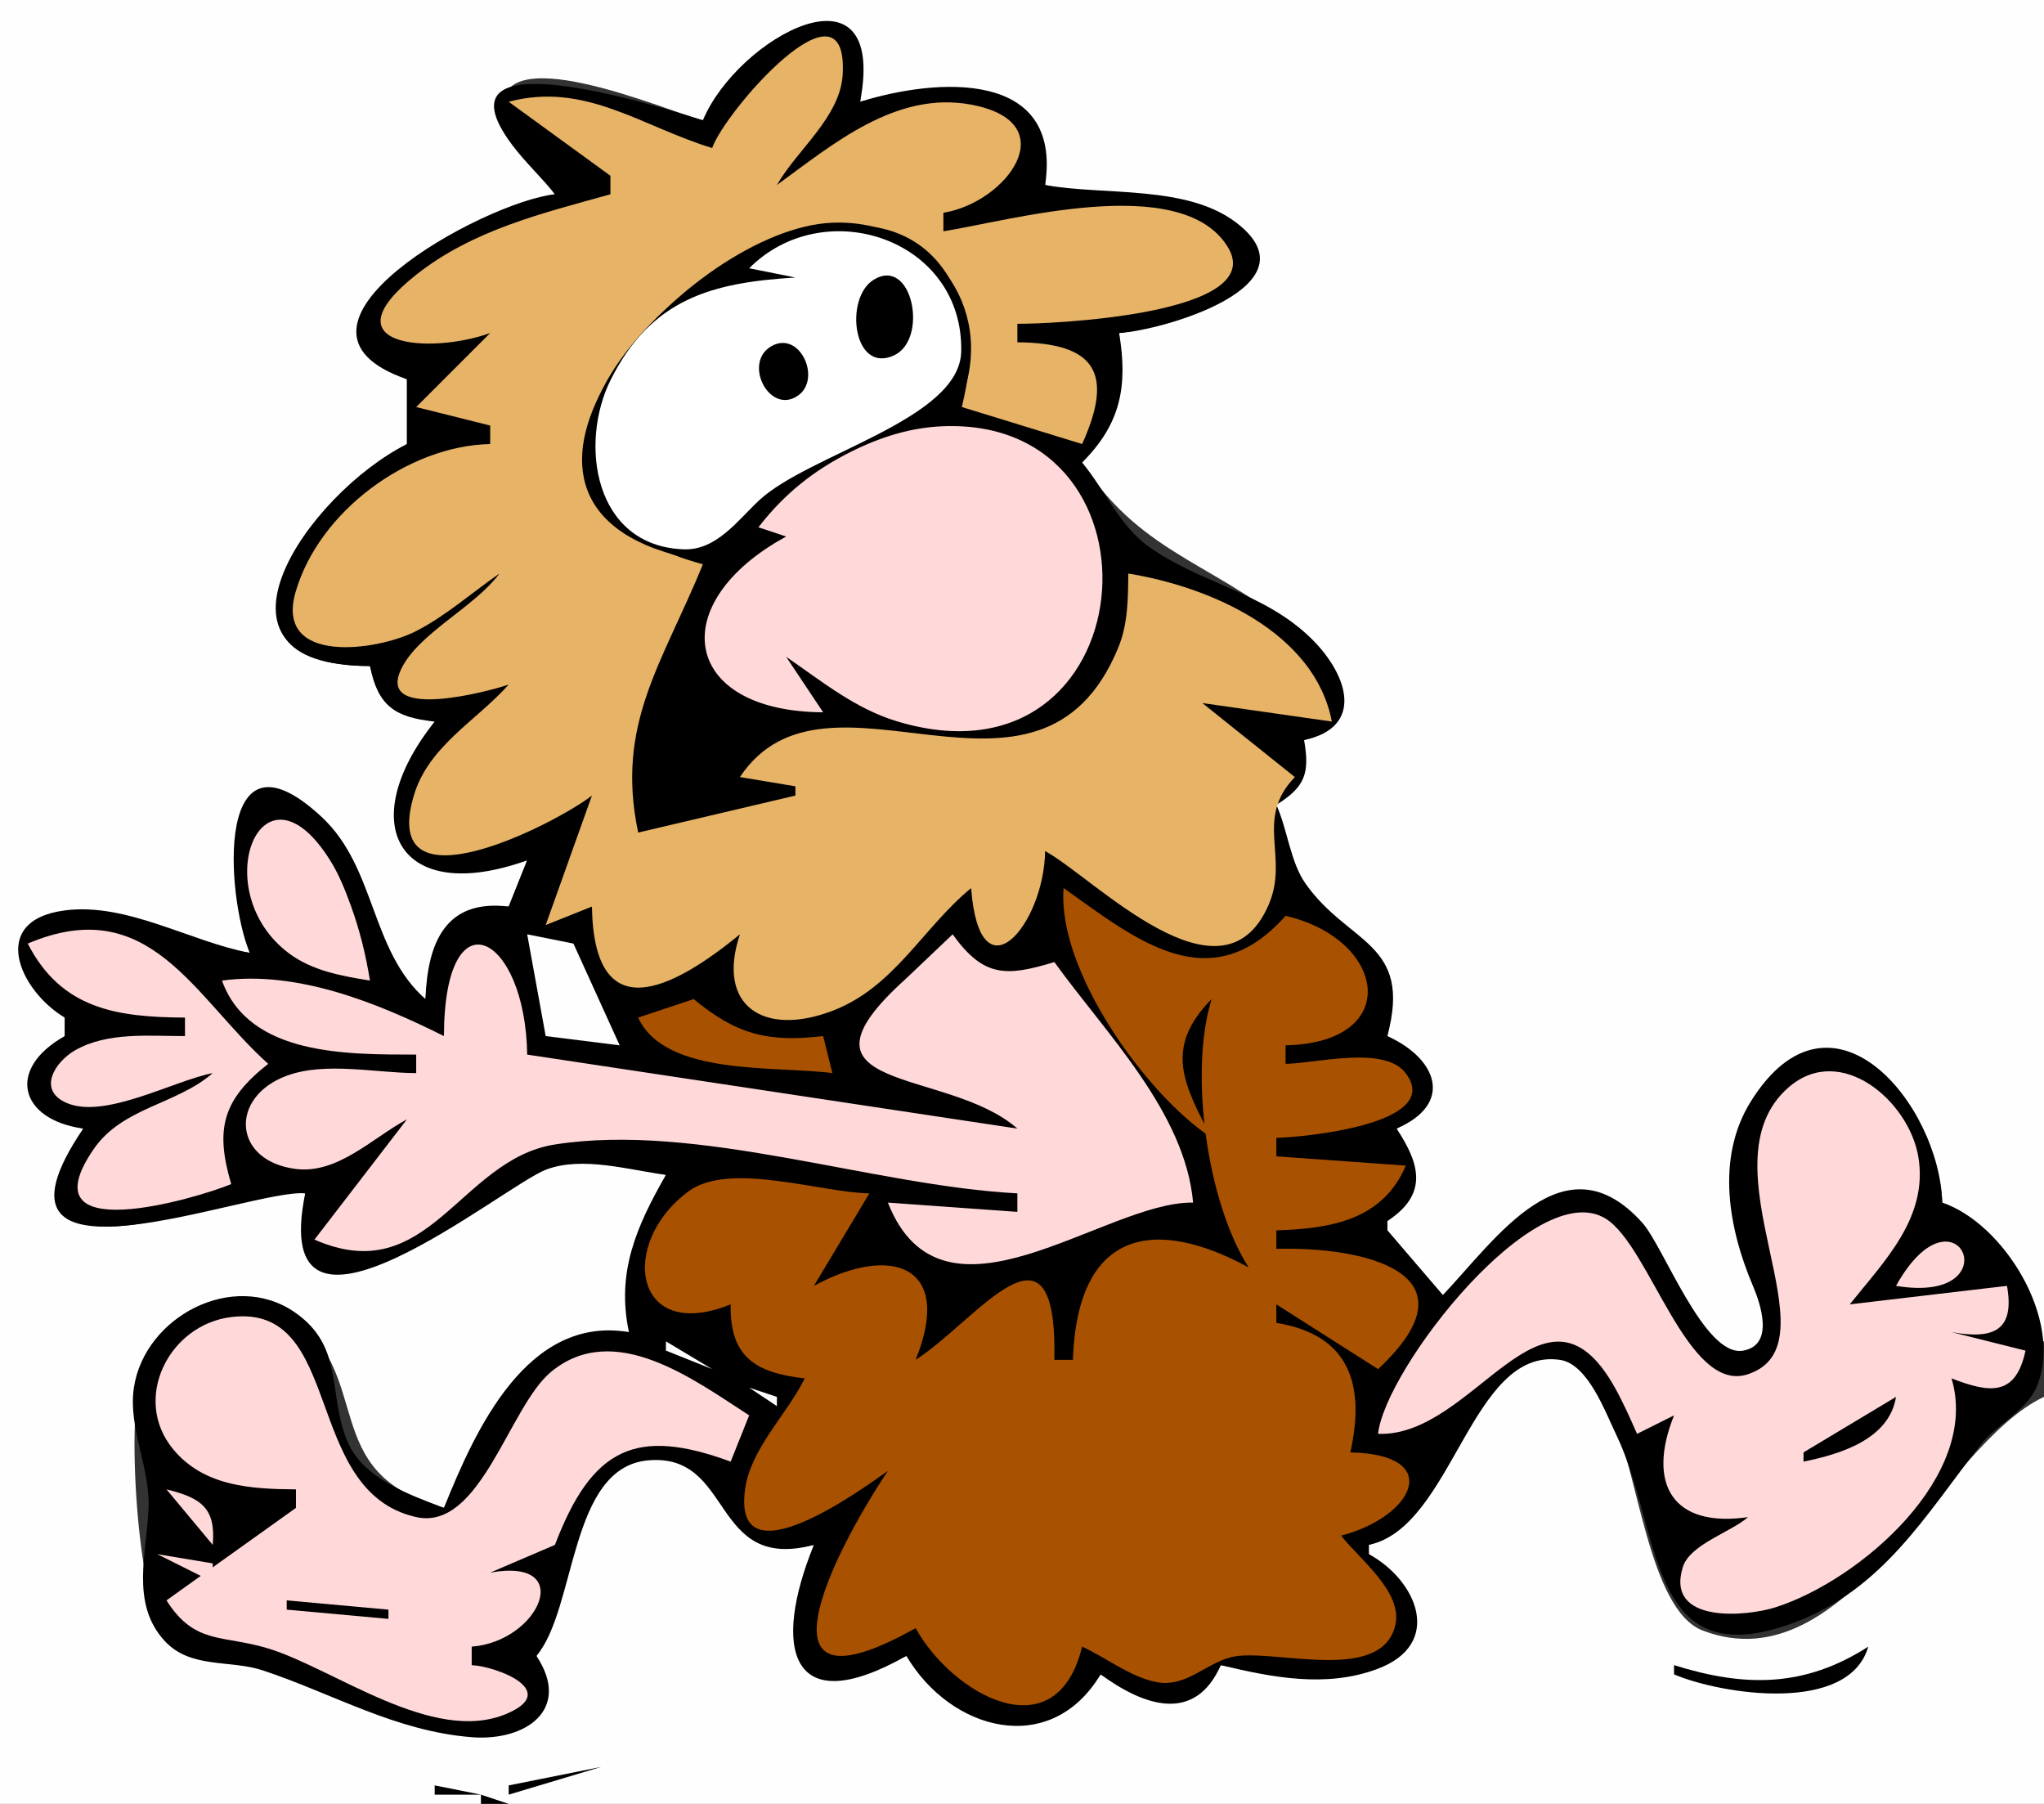
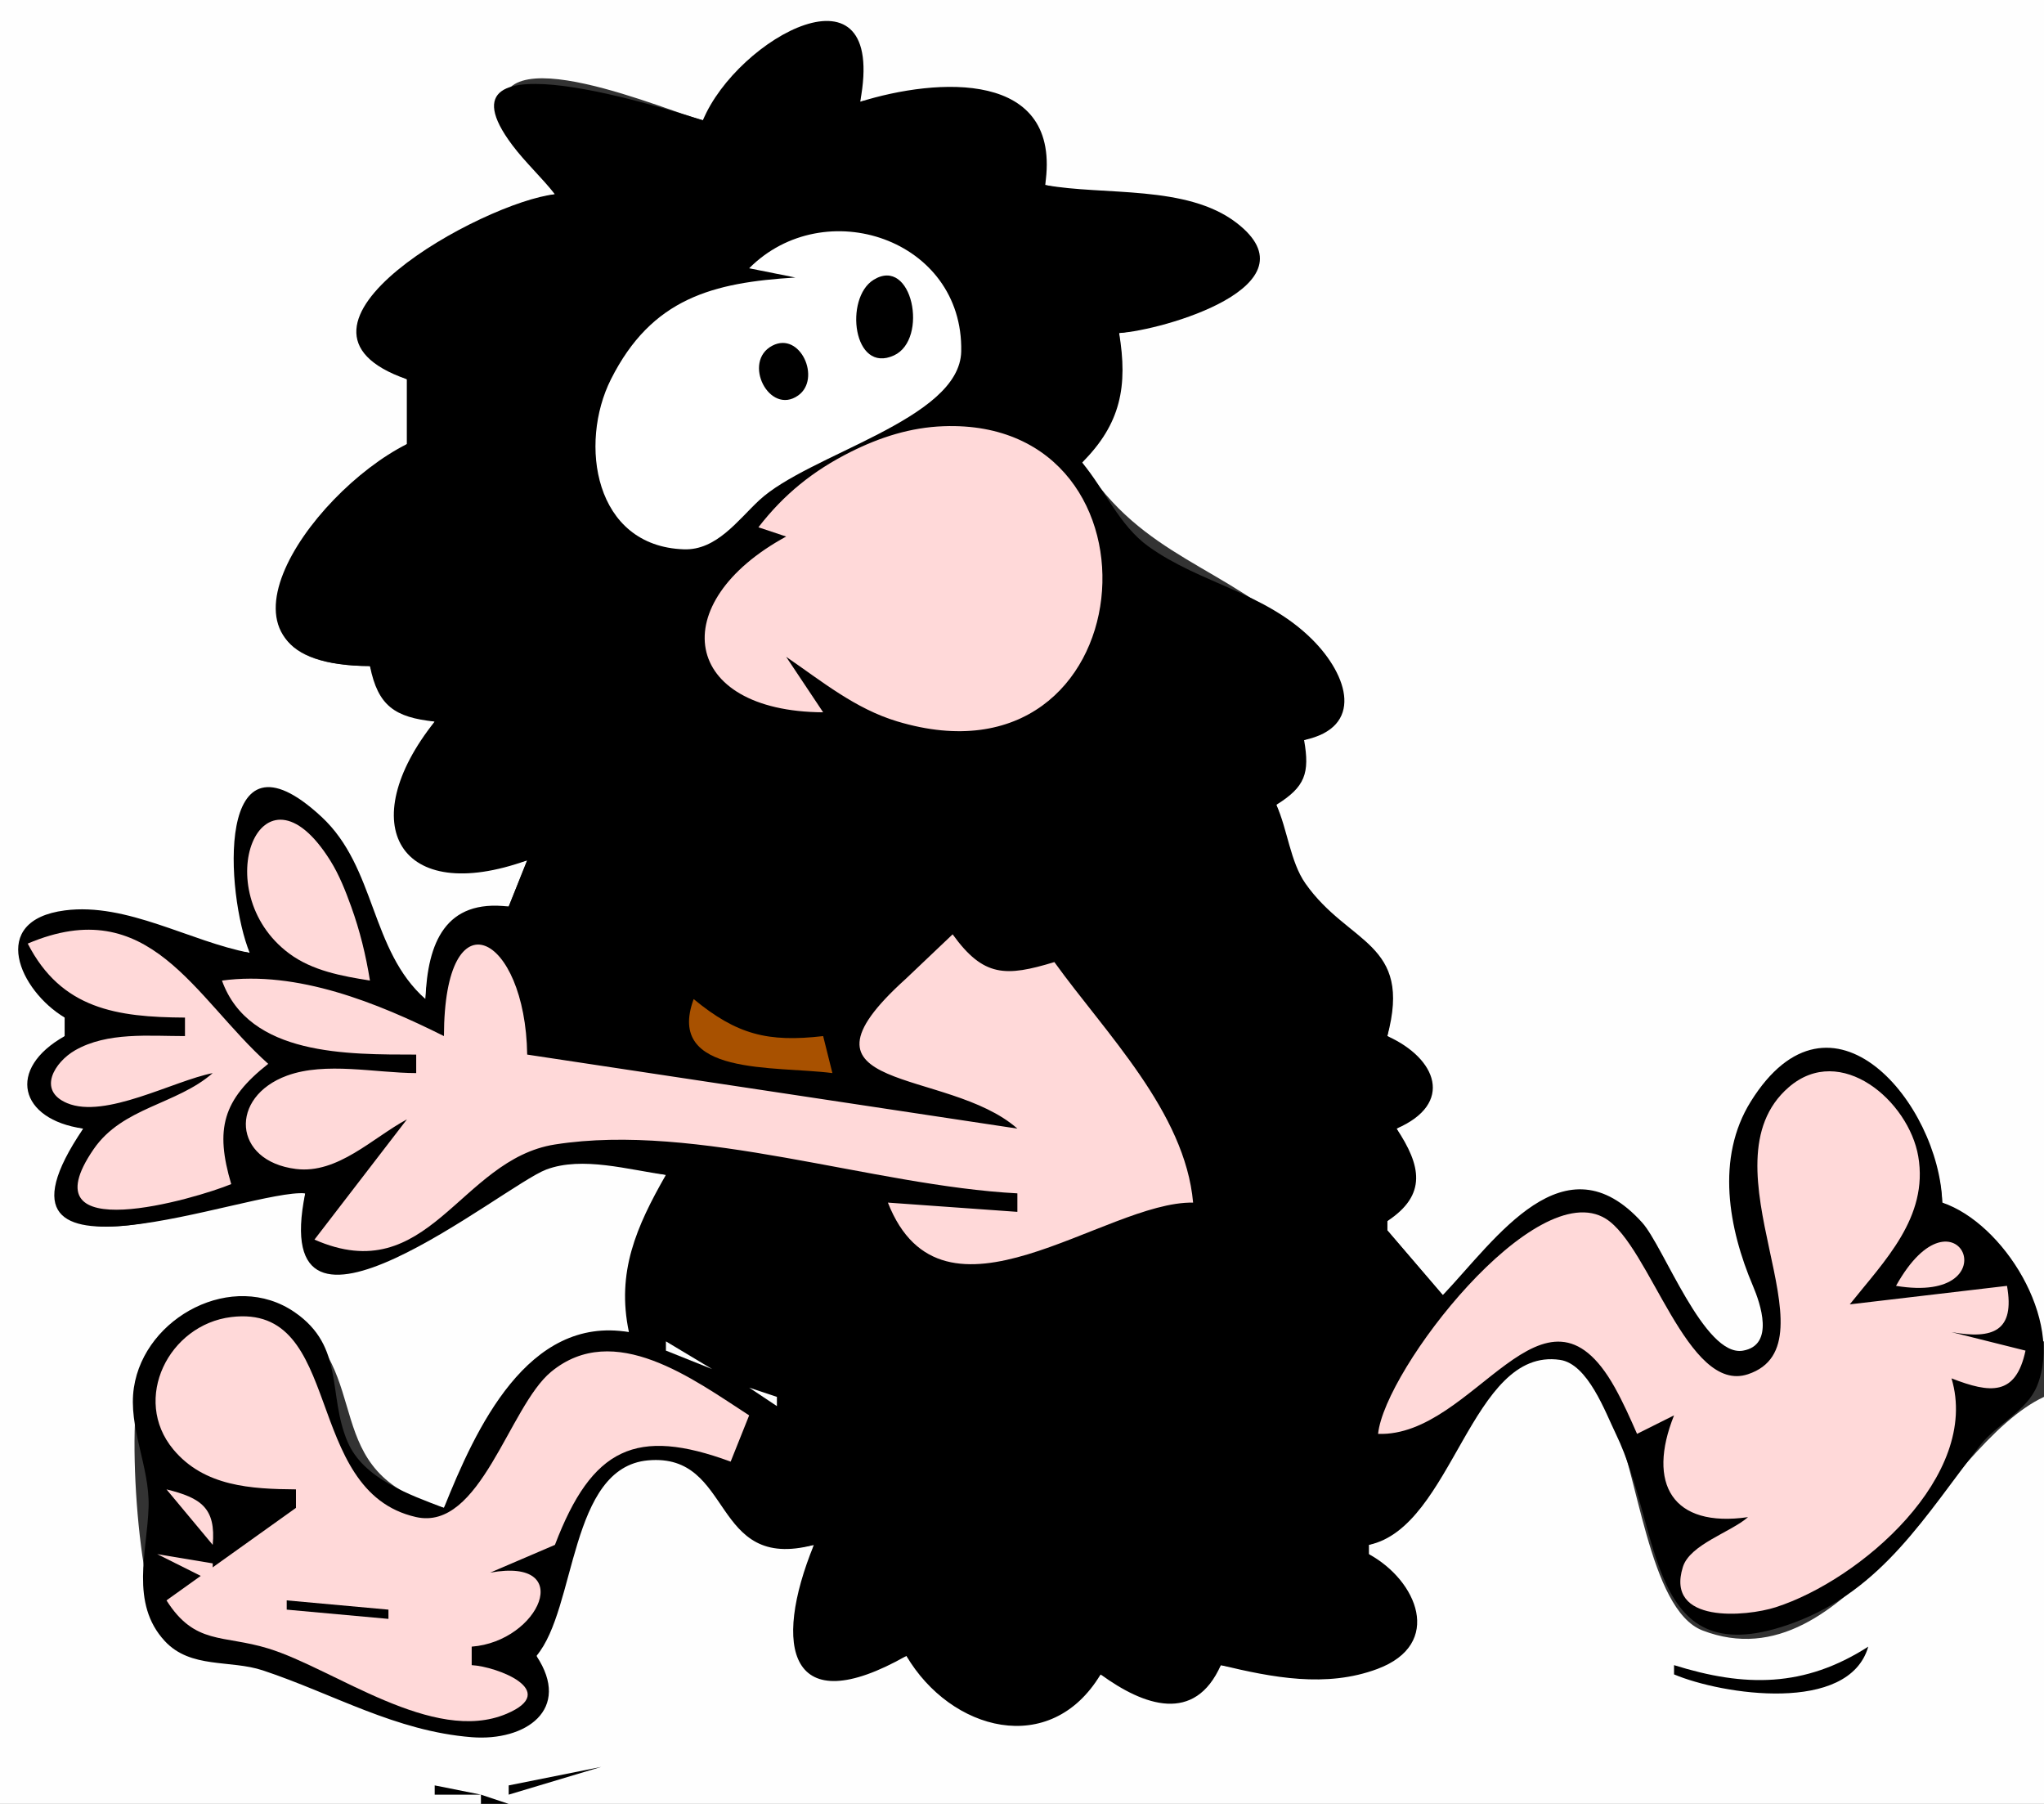
<svg xmlns="http://www.w3.org/2000/svg" width="221" height="195">
  <rect width="100%" height="100%" fill="#333333" stroke="none" />
  <path style="fill:#fefefe; stroke:none;" d="M0 0L0 195L221 195L221 151C209.912 156.177 199.897 182.316 184.091 176.255C178.226 174.007 177.066 158.605 174.206 153.003C173.009 150.66 171.137 145.889 167.823 146.238C157.198 147.359 157.671 163.859 148 167L148 168C162.843 179.703 140.427 181.578 132 180C128.327 185.595 124.118 183.868 119 181C112.008 189.222 104.273 186.652 98 179C84.909 184.405 84.528 178.68 88 167C77.345 169.23 80.367 159.432 71.996 157.65C61.837 155.486 61.673 173.379 58 179C60.402 184.641 57.061 188.172 50.999 187.653C42.995 186.968 36.44 182.808 29 180.459C25.098 179.228 20.72 180.184 17.818 176.647C14.807 172.979 13.541 152.182 15.443 148.003C18.048 142.279 25.12 138.059 30.929 141.845C40.952 148.378 33.885 159.205 48 163C52.466 154.765 56.998 143.362 68 144L72 127C68.128 126.295 62.935 124.8 59.06 125.903C54.119 127.31 30.314 149.386 33 129C26.069 127.744 -1.484 141.599 9 122C2.337 120.407 1.887 116.186 7 112L7 110C2.714 106.459 -0.642 99.236 8.004 98.613C14.452 98.148 20.671 102.255 27 103C25.25 97.154 23.48 77.863 34.765 89.161C40.156 94.558 39.531 104.056 46 108C46.436 102.154 48.725 98.055 55 98L57 93C42.742 96.962 39.989 89.602 47 78C43.015 77.228 41.3 75.859 40 72C19.93 71.87 35.295 54.337 44 48L44 41C29.476 33.921 52.286 22.338 60 21C58.561 18.371 55.264 15.869 54.558 12.982C52.14 3.103 73.061 12.416 76 13C80.322 5.765 94.725 -5.107 93 11C101.505 9.011 113.544 7.545 113 20C119.281 21.417 127.336 20.128 132.812 24.085C141.647 30.47 125.703 35.515 121 36C121.576 41.79 120.429 45.293 117 50C123.597 60.408 132.436 61.051 140.958 69.145C144.958 72.944 147.284 77.745 141 80L138 87C138.988 89.766 139.335 93.876 141.139 96.197C145.94 102.377 152.073 102.446 150 112C154.762 115.071 156.296 118.579 151 122C153.114 126.217 153.496 128.585 150 132L150 133L156 140C160.3 136.697 165.694 127.148 171.997 128.946C177.988 130.655 183.431 147.946 188.906 146.329C192.301 145.327 191.059 141.228 190.067 139C187.877 134.08 186.161 129.469 187.621 124C192.408 106.081 209.236 116.104 210 130C215.647 132.962 219.364 138.66 220 145L221 145L221 0L0 0z" />
  <path style="fill:#000000; stroke:none;" d="M76 13C72.832 12.039 46.025 3.212 55.387 15.682C56.786 17.546 58.552 19.162 60 21C52.318 21.82 27.678 35.35 44 41L44 48C33.27 53.391 20.375 71.957 40 72C40.864 76.316 42.691 77.547 47 78C38.156 89.098 43.15 97.976 57 93L55 98C48.16 97.156 46.225 101.909 46 108C40.012 102.71 40.677 93.788 34.765 88.299C23.164 77.527 24.424 96.782 27 103C20.567 101.786 13.721 97.543 7.015 98.413C-1.351 99.498 2.141 107.116 7 110L7 112C0.678 115.543 2.064 121.022 9 122C-3.956 141.096 27.127 128.446 33 129C28.828 149.384 54.345 128.204 59.06 126.428C62.97 124.954 68.007 126.478 72 127C68.799 132.603 66.629 137.514 68 144C57.032 142.153 51.423 154.463 48 163C44.265 161.575 39.283 159.839 37.581 155.857C35.396 150.744 37.304 145.591 31.854 141.845C25.2 137.271 15.634 142.34 14.477 150C13.831 154.274 16.194 158.529 16.066 162.885C15.924 167.733 14.022 173.303 17.817 177.397C20.62 180.421 24.887 179.392 28.432 180.571C36.056 183.106 42.75 187.136 50.999 187.789C56.845 188.252 61.837 184.787 58 179C62.343 173.874 61.517 158.627 70.07 157.863C79.4 157.031 76.771 169.984 88 167C83.47 178.09 85.322 186.178 98 179C102.781 187.112 113.567 190.056 119 181C123.671 184.407 129.176 186.361 132 180C137.558 181.33 143.373 182.485 148.926 180.411C156.131 177.721 153.216 170.832 148 168L148 167C157.108 165.101 159.032 145.577 168.678 147.002C171.692 147.448 173.569 152.657 174.707 155C179.773 165.428 177.889 181.407 194 175.395C203.574 171.823 208.198 163.776 214.124 156.201C215.915 153.912 219.143 152.553 220.256 149.799C223.148 142.647 216.595 132.209 210 130C209.689 119.343 198 105.112 189.298 119.071C185.485 125.185 186.901 132.816 189.528 139C190.347 140.928 191.895 145.423 188.443 146.006C184.275 146.709 179.885 134.74 177.552 132.157C169.138 122.837 161.79 133.89 156 140L150 133L150 132C154.329 129.152 153.643 125.985 151 122C157.238 119.303 155.373 114.416 150 112C152.744 101.808 145.794 102.131 141.139 95.494C139.506 93.166 139.194 89.614 138 87C141.112 85.067 141.63 83.588 141 80C147.516 78.618 145.787 73.032 141.899 69.145C136.769 64.017 129.798 63.108 124.178 59.075C121.04 56.823 119.436 52.921 117 50C121.193 45.814 121.957 41.724 121 36C125.678 35.725 142.551 30.89 133.691 24.085C128.304 19.947 119.368 21.156 113 20C114.898 7.442 101.252 8.419 93 11C96.003 -4.913 79.695 4.1 76 13z" />
-   <path style="fill:#e6b367; stroke:none;" d="M77 16C69.374 13.684 63.264 8.8 55 11L66 19L66 21C58.667 23.053 51.169 24.836 45.043 29.666C35.11 37.499 46.568 38.331 53 36L45 44L53 46L53 48C44.197 48.177 34.52 55.202 31.962 63.985C29.652 71.921 40.785 70.385 45 68.217C48.228 66.557 51.027 64.062 54 62C51.289 65.666 45.197 68.474 43.366 72.346C40.658 78.07 53.232 74.63 55 74C51.5 77.932 46.34 80.633 44.745 85.99C40.895 98.911 60.185 88.986 64 86L59 100L64 98C64.22 111.331 72.66 107.007 80 101C77.412 108.728 82.565 112.106 90 109.271C96.697 106.717 99.752 100.32 105 96C105.916 108.179 112.885 100.011 113 92C118.283 94.874 132.082 109.45 137.152 97.844C139.43 92.628 135.592 88.59 140 84L130 76L144 78C142.164 68.355 130.858 63.432 122 62C121.957 64.719 121.966 67.438 120.911 70C112.35 90.797 89.455 69.802 80 84L86 85L86 86L69 90C66.532 78.25 71.591 71.79 76 61C37.889 50.674 97.249 3.56 104.535 35C105.242 38.05 104.671 41.015 104 44L117 48C120.502 40.27 118.378 37.072 110 37L110 35C113.342 35.037 137.252 34.056 132.749 26.698C127.723 18.485 108.886 23.945 102 25L102 23C108.88 21.884 115.25 13.212 104.989 11.308C96.856 9.799 90.038 15.605 84 20C86.163 16.203 90.865 12.646 91.114 8.039C91.726 -3.308 78.348 12.074 77 16z" />
-   <path style="fill:#000000; stroke:none;" d="M73 60L73 59C55.013 50.852 70.097 27.514 86 31L86 30L81 29C93.798 19.638 103.971 29.386 104 43C107.732 33.01 100.461 23.661 90 24.075C74.683 24.68 48.418 53.386 73 60z" />
  <path style="fill:#ffffff; stroke:none;" d="M81 29L86 30C77.094 30.542 70.472 32.224 66.055 41.003C62.569 47.935 64.224 59.048 73.941 59.381C77.454 59.502 79.749 56.266 82.059 54.103C87.448 49.06 103.776 45.382 103.928 37.986C104.177 25.823 89.127 20.833 81 29z" />
  <path style="fill:#000000; stroke:none;" d="M94.448 30.251C91.26 32.232 92.233 40.46 96.662 38.417C100.429 36.68 98.644 27.643 94.448 30.251M83.51 37.365C80.203 39.089 83.182 44.958 86.299 42.75C88.828 40.959 86.53 35.791 83.51 37.365z" />
  <path style="fill:#ffd9d9; stroke:none;" d="M82 57L85 58C71.828 65.165 73.644 76.909 89 77L85 71C88.852 73.639 92.453 76.61 97 77.979C123.91 86.083 127.285 45.137 102 46.074C98.453 46.206 95.159 47.258 92 48.838C87.934 50.871 84.764 53.426 82 57M40 106C39.556 103.247 38.919 100.63 37.969 97.999C37.351 96.29 36.68 94.578 35.713 93.031C28.25 81.1 22.223 96.357 31.267 103.074C33.797 104.953 36.975 105.51 40 106z" />
-   <path style="fill:#a85100; stroke:none;" d="M115 96C114.28 104.787 123.752 118.21 131 123C127.974 117.211 125.808 113.288 131 108C128.546 115.915 130.497 129.951 135 137C124.847 131.487 116.494 132.88 116 147L114 147C114.338 130.057 105.739 142.649 99 147C103.173 136.681 96.261 134.501 88 139L94 129C88.759 128.928 78.887 125.512 74.451 128.777C66.846 134.374 68.476 145.265 79 141C78.886 146.648 81.652 148.406 87 149C85.099 152.907 81.18 156.549 80.563 160.958C79.111 171.32 93.382 160.853 96 159C90.049 167.914 80.811 186.19 99 176C103.006 183.216 114.214 189.487 117 178C119.553 179.168 122.208 181.268 124.974 181.822C128.2 182.468 130.213 179.882 133.115 179.138C137.312 178.061 149.29 182.163 150.858 175.713C151.733 172.113 146.951 168.503 145 166C152.768 164.005 156.286 157.232 146 157C147.624 149.732 145.966 144.297 138 143L138 141L149 148C160.252 137.496 147.206 134.739 138 135L138 133C143.896 132.819 149.506 131.879 152 126L138 125L138 123C140.493 122.966 156.345 121.584 151.939 115.952C149.626 112.995 142.248 114.956 139 115L139 113C151.711 112.718 149.948 101.544 139 99C130.84 108.178 122.907 101.63 115 96z" />
  <path style="fill:#ffd9d9; stroke:none;" d="M48 112C40.816 108.406 32.136 104.891 24 106C26.933 114.162 37.623 113.985 45 114L45 116C40.622 115.991 35.198 114.751 31.032 116.275C24.758 118.571 25.148 125.516 32.004 126.365C36.517 126.925 40.286 122.998 44 121L34 134C46.37 139.435 49.671 125.341 60 123.717C75.4 121.297 94.384 128.183 110 129L110 131L96 130C101.921 145.067 119.444 129.837 129 130C128.131 120.21 119.544 111.7 114 104C108.744 105.599 106.339 105.637 103 101L97.93 105.816C84.145 118.249 102.419 115.314 110 122L57 114C56.814 100.972 48.034 96.354 48 112M3 102C6.636 109.081 12.628 109.957 20 110L20 112C16.125 112.002 11.614 111.533 8.116 113.539C5.917 114.799 3.986 117.876 7.258 119.248C11.38 120.976 18.723 116.846 23 116C19.069 119.427 13.253 119.671 10.122 124.227C2.695 135.032 21.235 129.56 25 128C23.246 122.069 24.049 118.898 29 115C20.974 107.817 16.195 96.392 3 102z" />
-   <path style="fill:#fefefe; stroke:none;" d="M57 101L59 112L67 113L62 102L57 101z" />
-   <path style="fill:#a85100; stroke:none;" d="M75 108L69 110C71.921 116.363 83.801 115.191 90 116L89 112C83.035 112.693 79.672 111.852 75 108z" />
+   <path style="fill:#a85100; stroke:none;" d="M75 108C71.921 116.363 83.801 115.191 90 116L89 112C83.035 112.693 79.672 111.852 75 108z" />
  <path style="fill:#ffd9d9; stroke:none;" d="M149 155C159.437 155.384 166.916 136.297 174.584 149.968C175.501 151.604 176.246 153.286 177 155L181 153C178.045 160.375 180.801 165.188 189 164C187.135 165.637 182.72 166.946 181.955 169.386C180.021 175.56 188.814 174.763 192 173.738C201.173 170.787 214.15 159.51 211 149C215.213 150.636 217.954 150.919 219 146L211 144C215.503 144.806 217.87 143.883 217 139L200 141C203.736 136.312 208.533 131.595 207.404 125.001C206.381 119.033 199.018 112.659 193.396 117.532C183.711 125.927 198.926 145.249 188.991 148.553C182.432 150.734 178.406 134.719 173.624 131.745C166.019 127.013 149.717 148.023 149 155M205 139C217.665 141.097 211.553 127.253 205 139M32 161L32 163L18 173C21.08 177.856 24.082 176.689 29 178.197C36.137 180.385 46.82 188.626 54.769 185.26C60.616 182.784 53.727 180.141 51 180L51 178C58.33 177.444 62.346 168.299 53 170L60 167C64.011 156.477 68.785 154.241 79 158L81 153C74.978 149.106 66.398 142.657 59.575 148.301C55.019 152.069 51.946 165.573 44.969 163.989C32.606 161.181 37.27 140.866 25 142.372C18.238 143.201 14.224 151.244 18.733 156.674C22.076 160.7 27.183 160.962 32 161z" />
  <path style="fill:#fefefe; stroke:none;" d="M72 145L72 146L77 148L72 145M81 150L84 152L84 151L81 150z" />
-   <path style="fill:#000000; stroke:none;" d="M205 151L195 157L195 158C199.039 157.179 204.271 155.568 205 151z" />
  <path style="fill:#ffd9d9; stroke:none;" d="M18 161L23 167C23.356 163.021 21.75 161.921 18 161M17 168L23 171L23 169L17 168z" />
  <path style="fill:#000000; stroke:none;" d="M31 173L31 174L42 175L42 174L31 173M202 178C195.092 182.434 188.651 182.393 181 180L181 181C186.181 183.186 199.898 185.307 202 178M55 193L55 194L65 191L55 193M47 193L47 194L52 194L47 193M52 194L52 195L55 195L52 194z" />
</svg>